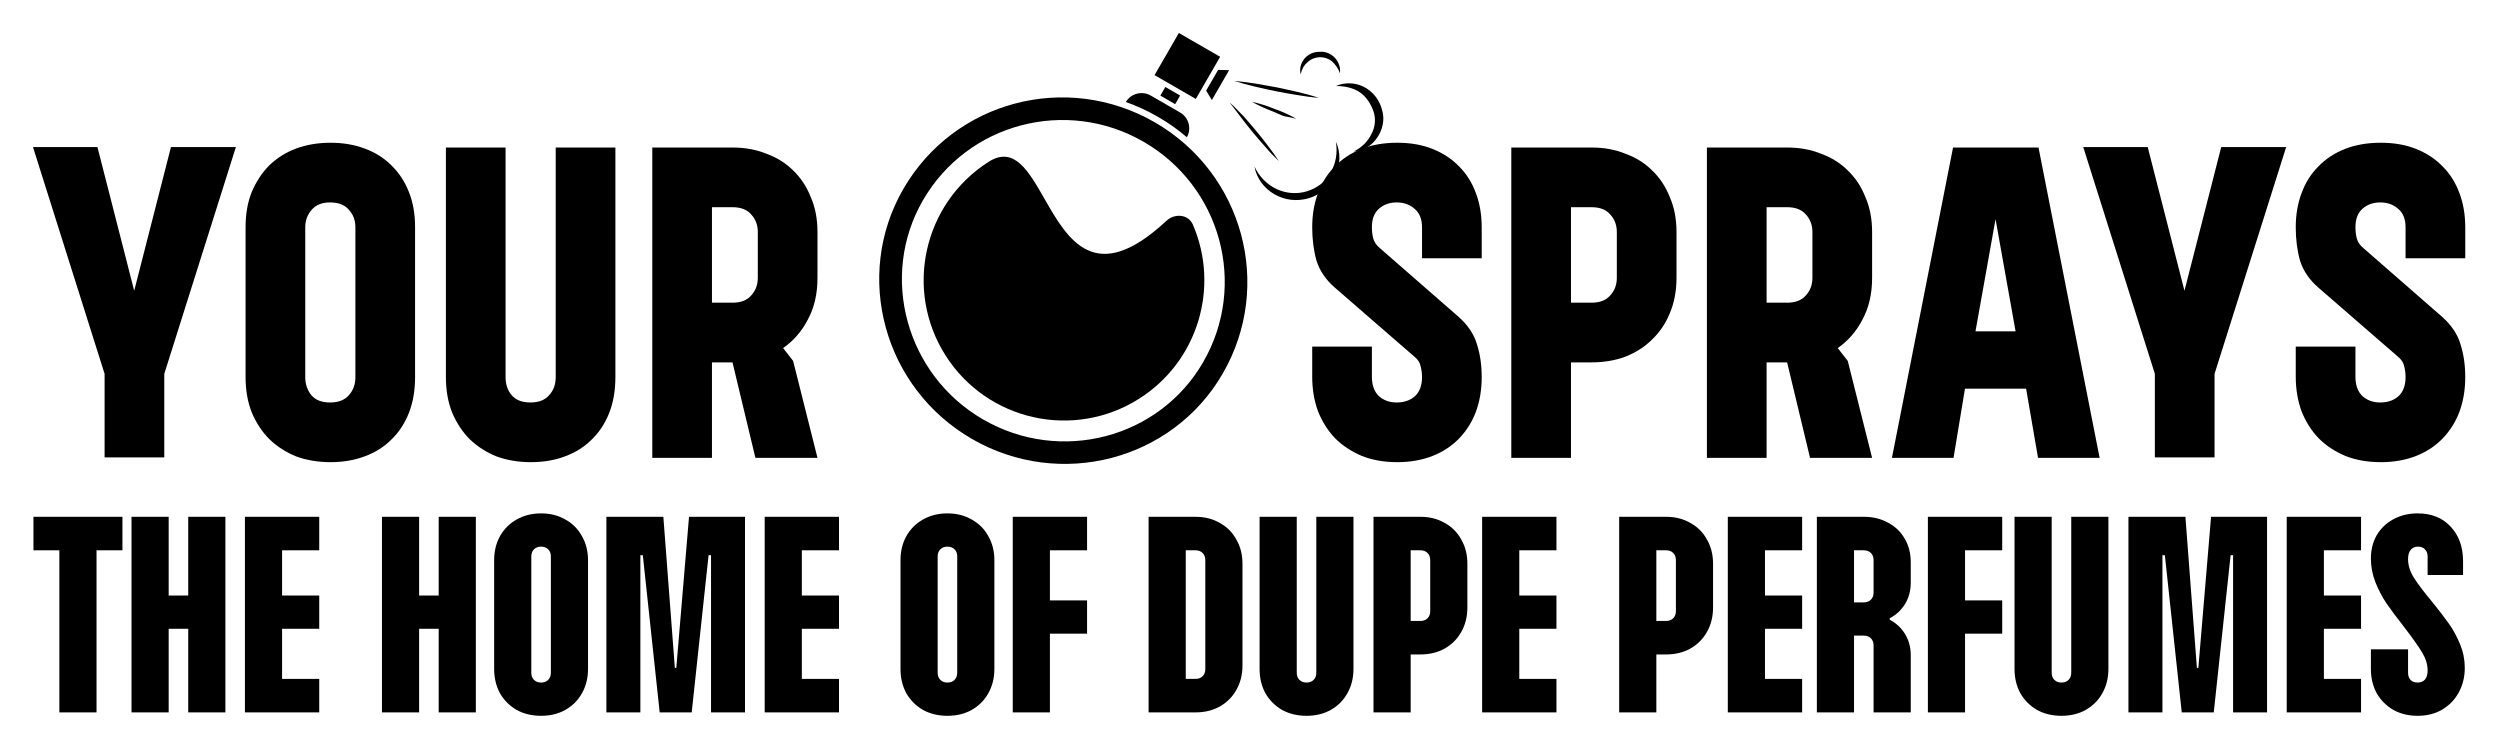
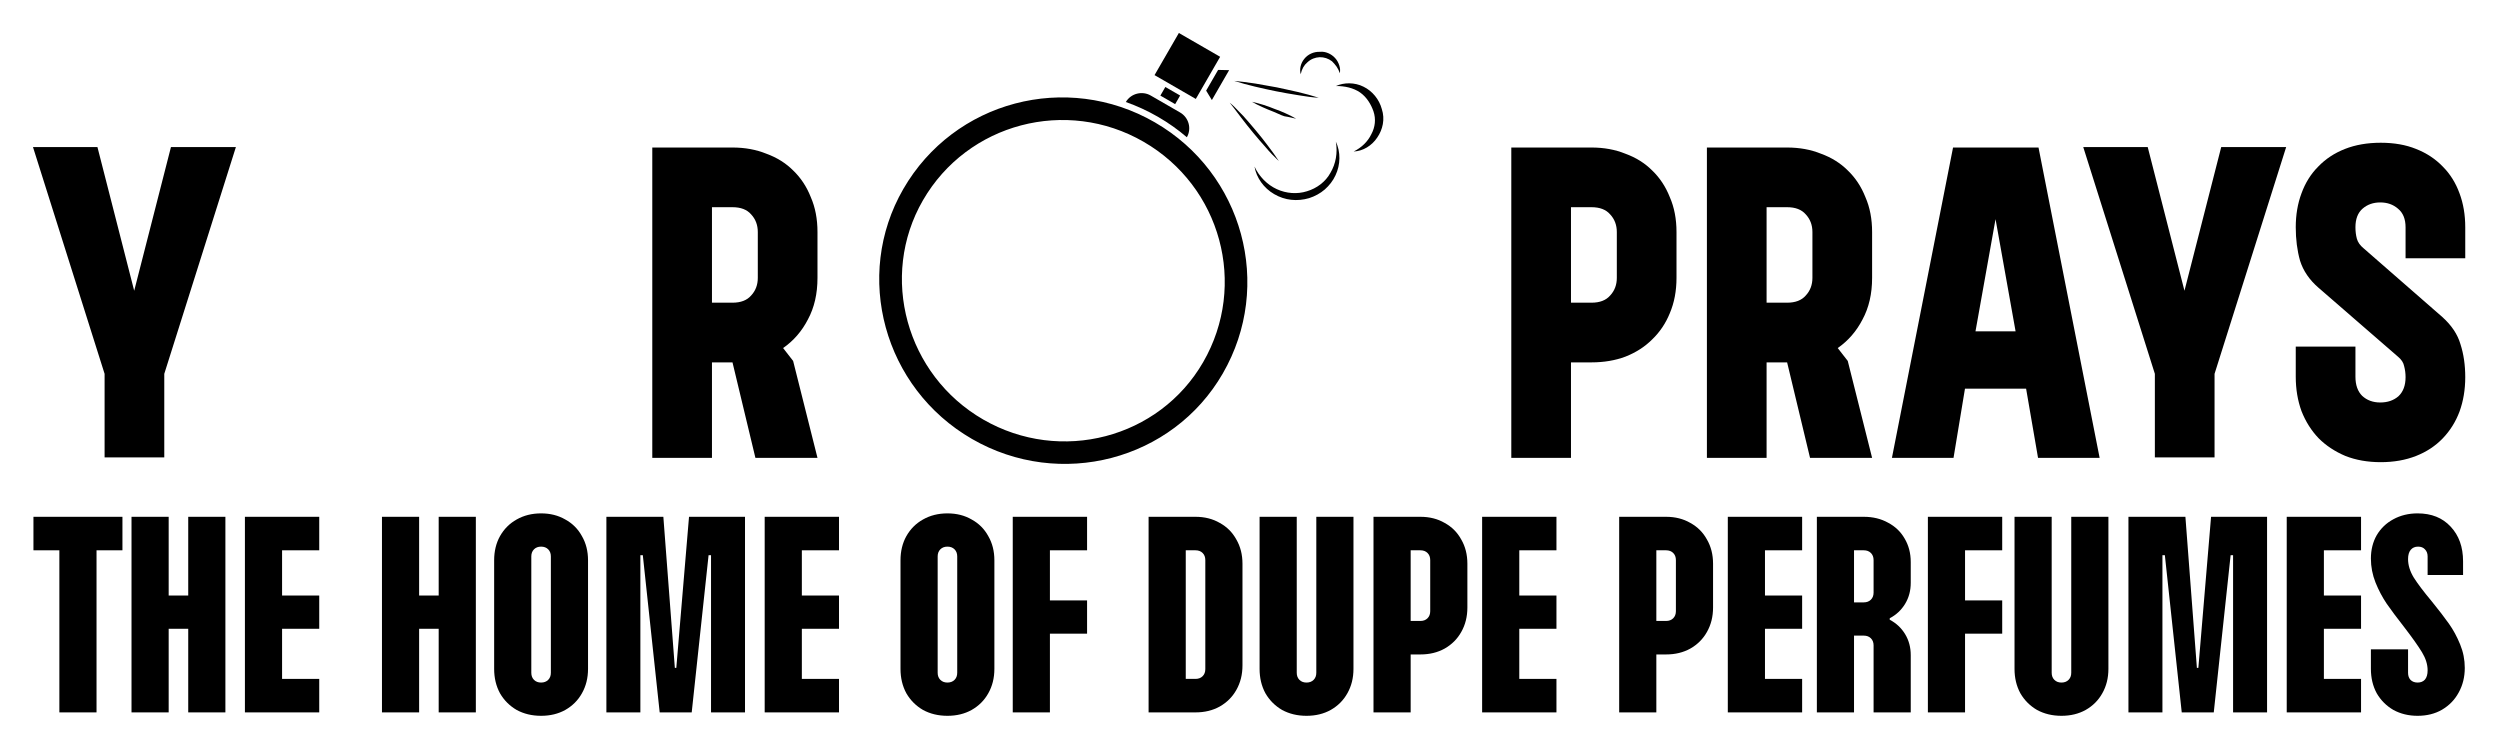
<svg xmlns="http://www.w3.org/2000/svg" fill="none" viewBox="0 0 1213 364" height="364" width="1213">
  <path fill="black" d="M1113.9 168.18H1142.86V182.775C1142.86 186.79 1143.94 189.879 1146.1 192.041C1148.42 194.204 1151.35 195.285 1154.9 195.285C1158.46 195.285 1161.39 194.281 1163.71 192.273C1166.02 190.111 1167.18 187.022 1167.18 183.007C1167.18 181.153 1166.95 179.377 1166.49 177.678C1166.18 175.979 1165.17 174.435 1163.48 173.045L1125.02 139.686C1120.54 135.825 1117.53 131.423 1115.98 126.481C1114.59 121.539 1113.9 116.133 1113.9 110.264C1113.9 104.241 1114.83 98.758 1116.68 93.816C1118.53 88.72 1121.24 84.395 1124.79 80.843C1128.34 77.137 1132.66 74.279 1137.76 72.272C1142.86 70.264 1148.65 69.26 1155.14 69.26C1161.62 69.26 1167.34 70.264 1172.28 72.272C1177.37 74.279 1181.7 77.137 1185.25 80.843C1188.8 84.395 1191.51 88.72 1193.36 93.816C1195.21 98.758 1196.14 104.241 1196.14 110.264V125.323H1167.18V110.264C1167.18 106.249 1165.95 103.237 1163.48 101.23C1161.16 99.222 1158.3 98.218 1154.9 98.218C1151.51 98.218 1148.65 99.222 1146.33 101.23C1144.02 103.237 1142.86 106.249 1142.86 110.264C1142.86 112.272 1143.09 114.125 1143.55 115.824C1144.02 117.523 1145.1 119.068 1146.8 120.458L1185.02 153.817C1189.5 157.833 1192.43 162.234 1193.82 167.022C1195.37 171.81 1196.14 177.138 1196.14 183.007C1196.14 189.03 1195.21 194.59 1193.36 199.686C1191.51 204.628 1188.8 208.953 1185.25 212.659C1181.7 216.366 1177.37 219.223 1172.28 221.231C1167.18 223.239 1161.47 224.243 1155.14 224.243C1148.8 224.243 1143.09 223.239 1137.99 221.231C1132.9 219.069 1128.57 216.212 1125.02 212.659C1121.47 208.953 1118.69 204.551 1116.68 199.455C1114.83 194.358 1113.9 188.798 1113.9 182.775V168.18Z" />
  <path fill="black" d="M1077.74 71.345H1109.25L1074.5 181.385V221.926H1045.54V181.385L1010.79 71.345H1042.07L1059.9 141.075L1077.74 71.345Z" />
  <path fill="black" d="M917.965 222.157L947.618 71.576H989.085L1018.74 222.157H988.854L983.062 188.566H953.409L947.849 222.157H917.965ZM958.506 160.766H977.965L968.236 106.325L958.506 160.766Z" />
  <path fill="black" d="M878.23 222.157L867.11 175.824H857.148V222.157H828.19V71.576H867.11C873.133 71.576 878.616 72.58 883.558 74.588C888.654 76.441 892.979 79.144 896.531 82.696C900.237 86.248 903.095 90.572 905.102 95.669C907.265 100.611 908.346 106.248 908.346 112.58V134.82C908.346 142.542 906.801 149.26 903.712 154.975C900.778 160.689 896.763 165.322 891.666 168.874L896.531 175.129L908.346 222.157H878.23ZM867.11 146.866C871.125 146.866 874.137 145.708 876.145 143.391C878.307 141.075 879.388 138.218 879.388 134.82V112.58C879.388 109.183 878.307 106.325 876.145 104.009C874.137 101.692 871.125 100.534 867.11 100.534H857.148V146.866H867.11Z" />
  <path fill="black" d="M813.438 134.82C813.438 141.152 812.357 146.866 810.195 151.963C808.187 156.905 805.33 161.152 801.624 164.705C798.071 168.257 793.747 171.037 788.651 173.044C783.708 174.898 778.226 175.824 772.203 175.824H762.241V222.157H733.283V71.576H772.203C778.226 71.576 783.708 72.58 788.651 74.588C793.747 76.441 798.071 79.144 801.624 82.696C805.33 86.248 808.187 90.572 810.195 95.669C812.357 100.611 813.438 106.248 813.438 112.58V134.82ZM772.203 146.866C776.218 146.866 779.23 145.708 781.237 143.392C783.4 141.075 784.481 138.218 784.481 134.82V112.58C784.481 109.183 783.4 106.325 781.237 104.009C779.23 101.692 776.218 100.534 772.203 100.534H762.241V146.866H772.203Z" />
-   <path fill="black" d="M636.685 168.179H665.642V182.774C665.642 186.79 666.723 189.878 668.886 192.041C671.202 194.203 674.137 195.284 677.689 195.284C681.241 195.284 684.175 194.28 686.492 192.272C688.809 190.11 689.967 187.021 689.967 183.006C689.967 181.153 689.735 179.376 689.272 177.678C688.963 175.979 687.959 174.434 686.26 173.044L647.804 139.685C643.326 135.824 640.314 131.422 638.77 126.48C637.38 121.538 636.685 116.132 636.685 110.264C636.685 104.24 637.611 98.758 639.465 93.816C641.318 88.719 644.021 84.395 647.573 80.843C651.125 77.136 655.449 74.279 660.546 72.271C665.642 70.263 671.434 69.259 677.921 69.259C684.407 69.259 690.121 70.263 695.064 72.271C700.16 74.279 704.485 77.136 708.037 80.843C711.589 84.395 714.292 88.719 716.145 93.816C717.998 98.758 718.925 104.24 718.925 110.264V125.322H689.967V110.264C689.967 106.248 688.731 103.237 686.26 101.229C683.944 99.221 681.087 98.217 677.689 98.217C674.291 98.217 671.434 99.221 669.117 101.229C666.801 103.237 665.642 106.248 665.642 110.264C665.642 112.271 665.874 114.125 666.337 115.824C666.801 117.522 667.882 119.067 669.581 120.457L707.805 153.816C712.284 157.832 715.218 162.233 716.608 167.021C718.153 171.809 718.925 177.137 718.925 183.006C718.925 189.029 717.998 194.589 716.145 199.686C714.292 204.628 711.589 208.952 708.037 212.659C704.485 216.365 700.16 219.222 695.064 221.23C689.967 223.238 684.253 224.242 677.921 224.242C671.588 224.242 665.874 223.238 660.777 221.23C655.681 219.068 651.357 216.211 647.804 212.659C644.252 208.952 641.472 204.55 639.465 199.454C637.611 194.357 636.685 188.797 636.685 182.774V168.179Z" />
  <path fill="black" d="M366.527 222.157L355.407 175.824H345.446V222.157H316.488V71.576H355.407C361.43 71.576 366.913 72.58 371.855 74.588C376.952 76.441 381.276 79.144 384.828 82.696C388.535 86.248 391.392 90.572 393.4 95.669C395.562 100.611 396.643 106.248 396.643 112.58V134.82C396.643 142.542 395.099 149.26 392.01 154.975C389.075 160.689 385.06 165.322 379.963 168.874L384.828 175.129L396.643 222.157H366.527ZM355.407 146.866C359.423 146.866 362.434 145.708 364.442 143.391C366.604 141.075 367.685 138.218 367.685 134.82V112.58C367.685 109.183 366.604 106.325 364.442 104.009C362.434 101.692 359.423 100.534 355.407 100.534H345.446V146.866H355.407Z" />
-   <path fill="black" d="M298.589 183.006C298.589 189.492 297.585 195.284 295.577 200.381C293.57 205.477 290.712 209.801 287.006 213.354C283.454 216.906 279.129 219.609 274.033 221.462C269.09 223.315 263.608 224.242 257.585 224.242C251.561 224.242 246.001 223.315 240.905 221.462C235.963 219.454 231.638 216.674 227.932 213.122C224.38 209.57 221.522 205.245 219.36 200.149C217.353 195.052 216.349 189.338 216.349 183.006V71.576H245.306V183.006C245.306 186.558 246.31 189.492 248.318 191.809C250.326 194.126 253.337 195.284 257.353 195.284C261.368 195.284 264.38 194.126 266.388 191.809C268.55 189.492 269.631 186.558 269.631 183.006V71.576H298.589V183.006Z" />
-   <path fill="black" d="M201.394 183.007C201.394 189.493 200.39 195.285 198.382 200.381C196.374 205.478 193.517 209.802 189.81 213.354C186.258 216.906 181.934 219.609 176.837 221.463C171.895 223.316 166.412 224.242 160.389 224.242C154.366 224.242 148.806 223.316 143.71 221.463C138.767 219.455 134.443 216.675 130.736 213.123C127.184 209.571 124.327 205.246 122.165 200.15C120.157 195.053 119.153 189.339 119.153 183.007V110.264C119.153 103.778 120.157 98.064 122.165 93.121C124.327 88.025 127.184 83.7 130.736 80.148C134.443 76.596 138.767 73.893 143.71 72.04C148.806 70.187 154.366 69.26 160.389 69.26C166.412 69.26 171.895 70.187 176.837 72.04C181.934 73.893 186.258 76.596 189.81 80.148C193.517 83.7 196.374 88.025 198.382 93.121C200.39 98.064 201.394 103.778 201.394 110.264V183.007ZM172.436 110.264C172.436 106.867 171.355 104.009 169.192 101.693C167.185 99.376 164.173 98.218 160.158 98.218C156.142 98.218 153.131 99.454 151.123 101.925C149.115 104.241 148.111 107.021 148.111 110.264V183.007C148.111 186.404 149.115 189.339 151.123 191.81C153.131 194.126 156.142 195.285 160.158 195.285C164.173 195.285 167.185 194.126 169.192 191.81C171.355 189.493 172.436 186.559 172.436 183.007V110.264Z" />
  <path fill="black" d="M82.951 71.345H114.457L79.707 181.385V221.926H50.749V181.385L16 71.345H47.275L65.112 141.075L82.951 71.345Z" />
-   <path fill="black" d="M660.776 90.147C663.945 90.267 667.134 89.06 669.492 87.156C672.004 85.093 673.661 82.461 674.293 79.156C674.865 76.084 673.902 72.612 671.547 70.741C672.94 73.355 672.963 76.17 672.169 78.644C671.378 81.125 669.739 83.299 667.782 84.901C665.941 86.691 663.317 87.674 660.692 87.968C658.097 88.249 655.17 87.939 653.023 85.797C654.401 88.465 657.63 90.096 660.776 90.147Z" />
  <path fill="black" d="M665.383 65.094C663.701 68.599 660.744 71.577 656.807 73.507C661.292 73.337 665.628 70.69 668.23 66.746C670.917 62.848 672.065 57.803 670.464 52.947C669.222 48.25 665.854 44.129 661.551 42.056C657.299 39.9 652.055 39.968 648.219 41.745C652.49 41.712 656.69 42.644 659.917 44.867C663.129 47.113 665.252 50.671 666.4 54.004C667.69 57.813 667.212 61.681 665.383 65.094Z" />
  <path fill="black" d="M634.314 30.264C636.097 28.588 638.148 27.862 640.295 27.751C642.409 27.702 644.541 28.374 646.287 29.736C647.889 31.348 649.364 33.089 650.033 35.539C650.654 33.482 649.681 30.184 647.784 28.154C645.918 26.096 643.054 24.858 640.525 25.144C637.35 25.01 634.575 26.389 632.852 28.541C631.095 30.662 630.413 33.563 631.101 36.025C631.597 33.546 632.749 31.561 634.314 30.264Z" />
  <path fill="black" d="M630.903 46.346C633.856 46.82 636.786 47.29 639.86 47.418C636.516 46.344 633.133 45.458 629.74 44.639C627.763 44.154 625.857 43.752 623.888 43.337C622.479 43.039 621.039 42.735 619.517 42.39C617.777 42.121 616.071 41.797 614.369 41.474C612.655 41.149 610.946 40.824 609.215 40.558C608.6 40.473 607.975 40.384 607.342 40.295C604.574 39.902 601.656 39.488 598.811 39.252C602.156 40.325 605.537 41.21 608.93 42.029C612.323 42.861 615.735 43.582 619.153 44.282C622.577 44.946 626.005 45.586 629.455 46.115C629.939 46.191 630.422 46.269 630.903 46.346Z" />
  <path fill="black" d="M596.373 34.039L591.032 33.92L585.224 43.979L587.997 48.546L596.373 34.039Z" />
  <path fill="black" d="M592.011 27.56L571.989 16L560.184 36.447L580.205 48.007L592.011 27.56Z" />
  <path fill="black" d="M570.187 50.529L572.598 46.353L565.42 42.208L563.008 46.385L570.187 50.529Z" />
  <path fill="black" d="M575.868 66.594C578.273 62.392 576.8 57.014 572.566 54.57L558.321 46.346C554.204 43.969 548.694 45.314 546.257 49.499C551.572 51.377 556.792 53.763 561.849 56.682C566.907 59.602 571.582 62.929 575.868 66.594Z" />
  <path fill="black" d="M612.603 52.006C614.345 52.805 616.119 53.517 617.9 54.215C618.647 54.495 619.364 54.827 620.08 55.158C621.078 55.621 622.075 56.083 623.148 56.4C624.429 56.582 625.648 56.864 626.859 57.143C627.535 57.3 628.209 57.455 628.889 57.593C627.252 56.632 625.489 55.771 623.743 54.982C622.001 54.185 620.228 53.469 618.409 52.84C616.655 52.107 614.857 51.454 613.027 50.886C611.202 50.31 609.479 49.852 607.458 49.397C609.131 50.378 610.858 51.216 612.603 52.006Z" />
  <path fill="black" d="M608.031 64.41C610.016 66.79 612.02 69.155 614.099 71.459C616.097 73.893 618.288 76.041 620.536 78.207C618.833 75.595 617 73.091 615.12 70.623C613.25 68.151 611.456 65.827 609.339 63.342C607.351 60.962 605.348 58.597 603.268 56.293C602.512 55.563 601.779 54.79 601.042 54.014C599.648 52.545 598.244 51.066 596.661 49.844C598 51.494 599.318 53.242 600.646 55.005C601.178 55.711 601.712 56.42 602.25 57.126C604.12 59.6 606.068 62.01 608.031 64.41Z" />
  <path fill="black" d="M647.979 85.07C650.455 79.888 650.518 73.687 648.152 68.74C649.097 74.106 648.136 79.463 645.561 83.797C643.17 88.233 638.868 91.401 634.111 92.806C629.381 94.3 624.103 93.9 619.494 91.772C614.876 89.635 611 85.767 608.683 80.82C609.58 86.217 613.2 91.292 618.23 94.181C620.72 95.671 623.708 96.647 626.466 96.935C629.374 97.266 632.365 96.97 635.165 96.143C637.95 95.254 640.577 93.84 642.782 91.937C644.96 90.014 646.788 87.689 647.979 85.07Z" />
-   <path fill="black" d="M578.782 108.976C576.594 103.919 569.965 103.394 565.933 107.149C531.336 139.364 518.144 116.311 506.741 96.386C498.963 82.794 492.017 70.657 479.678 78.515C447.959 98.714 438.62 140.802 458.819 172.521C479.018 204.241 521.106 213.58 552.825 193.381C581.434 175.163 591.836 139.139 578.782 108.976Z" />
  <path fill="black" d="M471.609 212.982C514.415 237.696 568.973 223.34 593.302 181.201C617.961 138.491 603.115 84.064 560.309 59.349C517.502 34.635 462.945 48.992 438.286 91.702C413.957 133.842 428.802 188.268 471.609 212.982ZM477.055 203.55C439.685 181.974 426.482 134.128 447.804 97.197C469.455 59.697 517.492 47.208 554.862 68.784C592.413 90.463 605.435 138.206 583.784 175.705C562.462 212.636 514.606 225.229 477.055 203.55Z" clip-rule="evenodd" fill-rule="evenodd" />
  <path fill="black" d="M1173.01 347.311C1168.67 347.311 1164.75 346.362 1161.27 344.464C1157.87 342.487 1155.18 339.798 1153.2 336.397C1151.31 332.918 1150.36 328.964 1150.36 324.535V315.045H1168.39V326.433C1168.39 327.856 1168.78 329.003 1169.57 329.873C1170.44 330.743 1171.59 331.178 1173.01 331.178C1174.52 331.178 1175.7 330.703 1176.57 329.754C1177.44 328.726 1177.88 327.224 1177.88 325.247C1177.88 322.4 1176.97 319.474 1175.15 316.469C1173.33 313.464 1170.44 309.391 1166.49 304.251C1163.09 299.901 1160.28 296.145 1158.07 292.981C1155.93 289.818 1154.11 286.378 1152.61 282.661C1151.11 278.865 1150.36 274.99 1150.36 271.036C1150.36 266.766 1151.31 262.97 1153.2 259.648C1155.18 256.327 1157.87 253.757 1161.27 251.938C1164.75 250.04 1168.67 249.091 1173.01 249.091C1179.74 249.091 1185.07 251.226 1189.03 255.497C1193.06 259.767 1195.08 265.382 1195.08 272.341V278.984H1177.88V269.969C1177.88 268.545 1177.44 267.398 1176.57 266.528C1175.78 265.659 1174.68 265.224 1173.25 265.224C1171.75 265.224 1170.56 265.738 1169.69 266.766C1168.82 267.794 1168.39 269.296 1168.39 271.273C1168.39 274.199 1169.3 277.165 1171.12 280.17C1173.01 283.175 1175.94 287.05 1179.9 291.795C1183.3 295.986 1186.06 299.585 1188.2 302.59C1190.33 305.595 1192.15 308.956 1193.66 312.673C1195.16 316.311 1195.91 320.106 1195.91 324.061C1195.91 328.489 1194.92 332.483 1192.94 336.041C1191.05 339.521 1188.36 342.289 1184.88 344.345C1181.48 346.322 1177.52 347.311 1173.01 347.311Z" />
  <path fill="black" d="M1109.52 250.752H1145.58V267.004H1127.55V288.949H1145.58V305.082H1127.55V329.399H1145.58V345.651H1109.52V250.752Z" />
  <path fill="black" d="M1032.72 250.752H1060.36L1065.93 324.061H1066.64L1072.81 250.752H1099.98V345.651H1083.49V269.376H1082.3L1074.12 345.651H1058.58L1050.39 269.376H1049.21V345.651H1032.72V250.752Z" />
  <path fill="black" d="M1000.22 347.311C995.793 347.311 991.839 346.362 988.36 344.464C984.959 342.487 982.27 339.798 980.293 336.398C978.395 332.918 977.446 328.964 977.446 324.536V250.752H995.477V326.434C995.477 327.857 995.912 329.004 996.782 329.874C997.652 330.744 998.798 331.179 1000.22 331.179C1001.65 331.179 1002.79 330.744 1003.66 329.874C1004.53 329.004 1004.97 327.857 1004.97 326.434V250.752H1023V324.536C1023 328.964 1022.01 332.918 1020.03 336.398C1018.13 339.798 1015.45 342.487 1011.97 344.464C1008.57 346.362 1004.65 347.311 1000.22 347.311Z" />
  <path fill="black" d="M935.409 250.752H971.47V267.004H953.439V291.321H971.47V307.454H953.439V345.651H935.409V250.752Z" />
  <path fill="black" d="M881.542 250.752H904.318C908.747 250.752 912.661 251.701 916.062 253.599C919.541 255.418 922.23 257.988 924.128 261.31C926.105 264.631 927.094 268.427 927.094 272.698V282.78C927.094 286.576 926.184 289.977 924.365 292.982C922.546 295.987 920.055 298.32 916.892 299.981V300.693C920.055 302.353 922.546 304.686 924.365 307.691C926.184 310.696 927.094 314.097 927.094 317.893V345.651H909.063V313.148C909.063 311.724 908.628 310.578 907.758 309.708C906.888 308.838 905.742 308.403 904.318 308.403H899.573V345.651H881.542V250.752ZM904.318 292.27C905.742 292.27 906.888 291.835 907.758 290.965C908.628 290.096 909.063 288.949 909.063 287.525V271.749C909.063 270.325 908.628 269.178 907.758 268.308C906.888 267.439 905.742 267.004 904.318 267.004H899.573V292.27H904.318Z" />
  <path fill="black" d="M838.333 250.752H874.394V267.004H856.364V288.949H874.394V305.082H856.364V329.399H874.394V345.651H838.333V250.752Z" />
  <path fill="black" d="M785.625 250.752H808.401C812.829 250.752 816.744 251.741 820.144 253.718C823.624 255.616 826.313 258.305 828.211 261.784C830.188 265.185 831.176 269.099 831.176 273.528V294.761C831.176 299.19 830.188 303.144 828.211 306.624C826.313 310.024 823.624 312.713 820.144 314.69C816.744 316.588 812.829 317.537 808.401 317.537H803.656V345.651H785.625V250.752ZM808.401 301.286C809.824 301.286 810.971 300.851 811.841 299.981C812.711 299.111 813.146 297.964 813.146 296.541V271.749C813.146 270.325 812.711 269.178 811.841 268.308C810.971 267.439 809.824 267.004 808.401 267.004H803.656V301.286H808.401Z" />
  <path fill="black" d="M719.129 250.752H755.191V267.004H737.16V288.949H755.191V305.082H737.16V329.399H755.191V345.651H719.129V250.752Z" />
  <path fill="black" d="M666.423 250.752H689.198C693.627 250.752 697.542 251.741 700.942 253.718C704.422 255.616 707.111 258.305 709.008 261.784C710.986 265.185 711.974 269.099 711.974 273.528V294.761C711.974 299.19 710.986 303.144 709.008 306.624C707.111 310.024 704.422 312.713 700.942 314.69C697.542 316.588 693.627 317.537 689.198 317.537H684.454V345.651H666.423V250.752ZM689.198 301.286C690.622 301.286 691.769 300.851 692.639 299.981C693.508 299.111 693.943 297.964 693.943 296.541V271.749C693.943 270.325 693.508 269.178 692.639 268.308C691.769 267.439 690.622 267.004 689.198 267.004H684.454V301.286H689.198Z" />
  <path fill="black" d="M633.927 347.311C629.498 347.311 625.544 346.362 622.065 344.464C618.664 342.487 615.975 339.798 613.998 336.398C612.1 332.918 611.151 328.964 611.151 324.536V250.752H629.182V326.434C629.182 327.857 629.617 329.004 630.487 329.874C631.357 330.744 632.503 331.179 633.927 331.179C635.35 331.179 636.497 330.744 637.367 329.874C638.237 329.004 638.672 327.857 638.672 326.434V250.752H656.703V324.536C656.703 328.964 655.714 332.918 653.737 336.398C651.839 339.798 649.15 342.487 645.671 344.464C642.27 346.362 638.356 347.311 633.927 347.311Z" />
  <path fill="black" d="M557.298 250.752H580.074C584.503 250.752 588.417 251.741 591.818 253.718C595.297 255.616 597.986 258.305 599.884 261.784C601.861 265.185 602.849 269.099 602.849 273.528V322.875C602.849 327.304 601.861 331.258 599.884 334.737C597.986 338.138 595.297 340.827 591.818 342.804C588.417 344.702 584.503 345.651 580.074 345.651H557.298V250.752ZM580.074 329.399C581.497 329.399 582.644 328.964 583.514 328.094C584.384 327.224 584.819 326.078 584.819 324.654V271.749C584.819 270.325 584.384 269.178 583.514 268.308C582.644 267.439 581.497 267.004 580.074 267.004H575.329V329.399H580.074Z" />
  <path fill="black" d="M491.386 250.752H527.448V267.004H509.417V291.321H527.448V307.454H509.417V345.651H491.386V250.752Z" />
  <path fill="black" d="M459.7 347.311C455.271 347.311 451.317 346.362 447.838 344.464C444.437 342.487 441.748 339.798 439.771 336.397C437.873 332.918 436.924 328.964 436.924 324.535V271.867C436.924 267.438 437.873 263.523 439.771 260.123C441.748 256.643 444.437 253.954 447.838 252.057C451.317 250.079 455.271 249.091 459.7 249.091C464.128 249.091 468.043 250.079 471.444 252.057C474.923 253.954 477.612 256.643 479.51 260.123C481.487 263.523 482.475 267.438 482.475 271.867V324.535C482.475 328.964 481.487 332.918 479.51 336.397C477.612 339.798 474.923 342.487 471.444 344.464C468.043 346.362 464.128 347.311 459.7 347.311ZM454.955 326.433C454.955 327.856 455.39 329.003 456.26 329.873C457.13 330.743 458.276 331.178 459.7 331.178C461.123 331.178 462.27 330.743 463.14 329.873C464.01 329.003 464.445 327.856 464.445 326.433V269.969C464.445 268.545 464.01 267.398 463.14 266.528C462.27 265.659 461.123 265.224 459.7 265.224C458.276 265.224 457.13 265.659 456.26 266.528C455.39 267.398 454.955 268.545 454.955 269.969V326.433Z" />
  <path fill="black" d="M371.024 250.752H407.085V267.004H389.055V288.949H407.085V305.082H389.055V329.399H407.085V345.651H371.024V250.752Z" />
  <path fill="black" d="M294.219 250.752H321.858L327.434 324.061H328.145L334.314 250.752H361.478V345.651H344.99V269.376H343.804L335.619 345.651H320.079L311.894 269.376H310.708V345.651H294.219V250.752Z" />
  <path fill="black" d="M262.536 347.311C258.108 347.311 254.154 346.362 250.674 344.464C247.274 342.487 244.585 339.798 242.608 336.397C240.71 332.918 239.761 328.964 239.761 324.535V271.867C239.761 267.438 240.71 263.523 242.608 260.123C244.585 256.643 247.274 253.954 250.674 252.057C254.154 250.079 258.108 249.091 262.536 249.091C266.965 249.091 270.879 250.079 274.28 252.057C277.76 253.954 280.448 256.643 282.346 260.123C284.323 263.523 285.312 267.438 285.312 271.867V324.535C285.312 328.964 284.323 332.918 282.346 336.397C280.448 339.798 277.76 342.487 274.28 344.464C270.879 346.362 266.965 347.311 262.536 347.311ZM257.791 326.433C257.791 327.856 258.226 329.003 259.096 329.873C259.966 330.743 261.113 331.178 262.536 331.178C263.96 331.178 265.106 330.743 265.976 329.873C266.846 329.003 267.281 327.856 267.281 326.433V269.969C267.281 268.545 266.846 267.398 265.976 266.528C265.106 265.659 263.96 265.224 262.536 265.224C261.113 265.224 259.966 265.659 259.096 266.528C258.226 267.398 257.791 268.545 257.791 269.969V326.433Z" />
  <path fill="black" d="M185.329 250.752H203.359V288.949H212.849V250.752H230.88V345.651H212.849V305.082H203.359V345.651H185.329V250.752Z" />
  <path fill="black" d="M118.833 250.752H154.895V267.004H136.864V288.949H154.895V305.082H136.864V329.399H154.895V345.651H118.833V250.752Z" />
  <path fill="black" d="M63.81 250.752H81.84V288.949H91.33V250.752H109.361V345.651H91.33V305.082H81.84V345.651H63.81V250.752Z" />
  <path fill="black" d="M28.805 267.004H16.23V250.752H59.409V267.004H46.835V345.651H28.805V267.004Z" />
</svg>